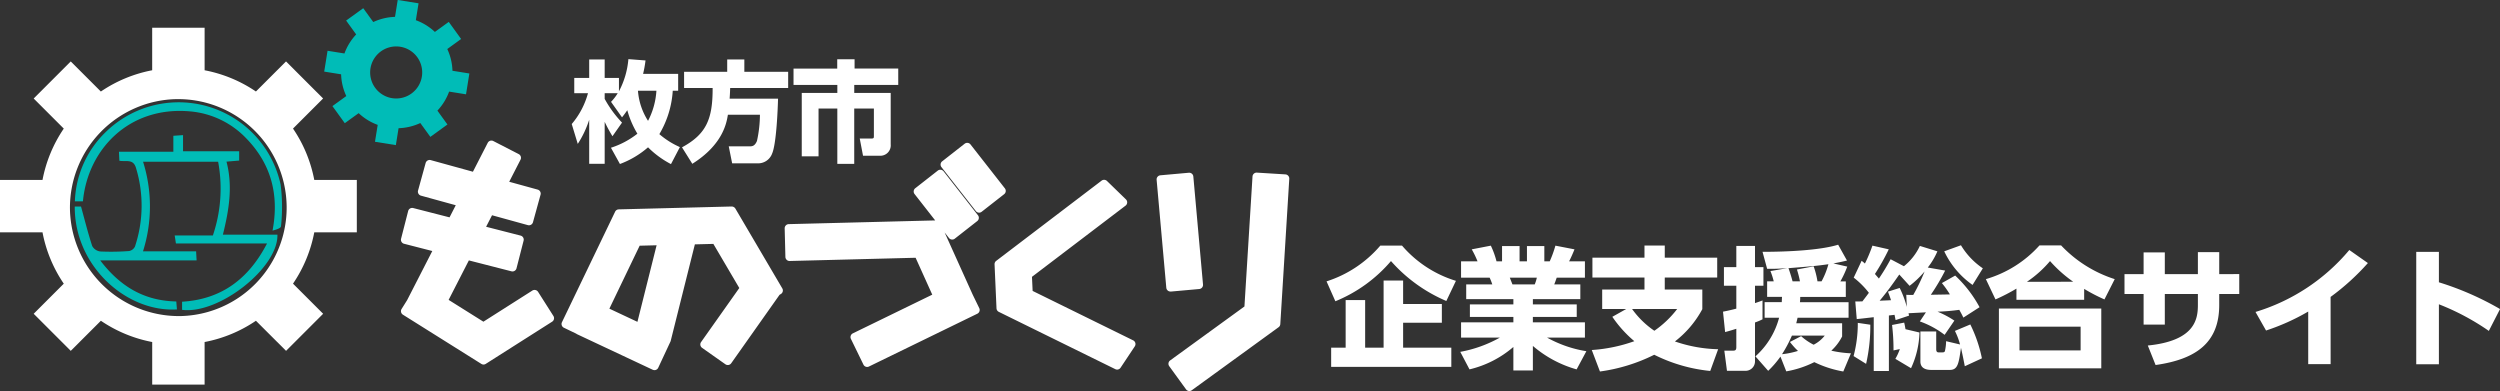
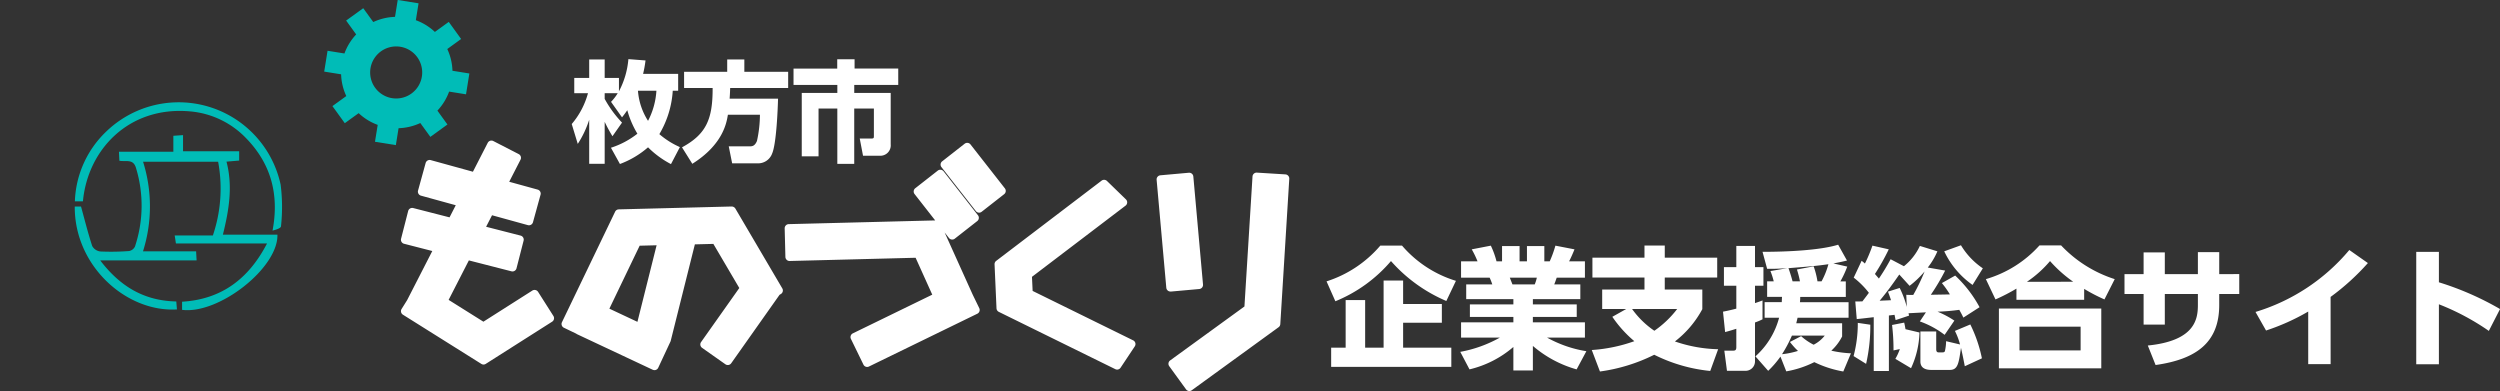
<svg xmlns="http://www.w3.org/2000/svg" width="379.386" height="59.341" viewBox="0 0 379.386 59.341">
  <rect x="0" y="0" width="379.386" height="59.341" fill="#333333" stroke="none" />
  <g id="hd_logo" transform="translate(-165.262 -20.214)">
-     <path id="中マド_11" data-name="中マド 11" d="M196.317,78.574H188.36V72.117a20.786,20.786,0,0,1-7.788-3.226L176,73.457l-5.626-5.627,4.566-4.567a20.754,20.754,0,0,1-3.227-7.788h-6.457V47.519h6.457a20.773,20.773,0,0,1,3.227-7.789l-4.566-4.566L176,29.538l4.568,4.566a20.753,20.753,0,0,1,7.788-3.227V24.421h7.957v6.457A20.753,20.753,0,0,1,204.1,34.1l4.567-4.566,5.627,5.626-4.566,4.566a20.76,20.76,0,0,1,3.226,7.789h6.457v7.957h-6.457a20.736,20.736,0,0,1-3.226,7.788L214.3,67.83l-5.627,5.627L204.1,68.891a20.781,20.781,0,0,1-7.788,3.227v6.455Zm-3.973-43.318-.279,0a16.481,16.481,0,0,0-16.186,16.735,16.536,16.536,0,0,0,16.454,16.189l.279,0a16.463,16.463,0,0,0-.268-32.923Z" fill="#fff" />
    <g id="グループ_5730" data-name="グループ 5730">
      <g id="グループ_5729" data-name="グループ 5729">
        <g id="グループ_5728" data-name="グループ 5728">
          <g id="グループ_5727" data-name="グループ 5727">
            <path id="パス_13951" data-name="パス 13951" d="M321.227,61.929l14.459-11-2.872-2.791L316.82,60.308l.295,6.671,17.677,8.694,2.152-3.232-15.591-7.669Zm-8.05-8.66L307.962,46.6l-3.412,2.671,5.216,6.664Zm-4.543-8.077,5.215,6.663,3.413-2.67-5.216-6.663Zm-1.253,9.1-22.409.57.11,4.332,19.533-.5,2.952,6.54-12.6,6.14,1.9,3.9,16.449-8.015L312.3,65.179Zm38.347-7.231-4.315.387,1.468,16.388,4.316-.386Zm10.236-.018-1.239,20.02-11.512,8.358,2.545,3.508,13.165-9.56,1.366-22.058Zm-96.788,5.582L251.11,69.385l2.015.97-.008.017,1.86.875.038.017h0l9.56,4.493,1.843-3.922,3.794-15.159,3.659-.093,4.33,7.365-6.032,8.537,3.54,2.5,7.421-10.506.3-.178-7.122-12.114Zm3.245,17.335-5.527-2.6,5.038-10.474,3.786-.1Zm-23.794-.174-6.1-3.83L236.087,59l6.95,1.781,1.076-4.2-6-1.537,1.49-2.906,5.931,1.633,1.151-4.177L241.623,48.2l2.07-4.039-3.856-1.977-2.481,4.841-6.9-1.9-1.152,4.177,6.028,1.66-1.526,2.978-6-1.538-1.075,4.2,5.049,1.294-4.206,8.2-.839,1.34,11.9,7.465,10.068-6.4-2.324-3.657Z" fill="#fff" />
            <path id="パス_13952" data-name="パス 13952" d="M345.758,79.555a.551.551,0,0,1-.1-.008.63.63,0,0,1-.411-.252L342.7,75.788a.63.63,0,0,1,.14-.881l11.271-8.184L355.335,47A.631.631,0,0,1,356,46.41l4.325.268a.631.631,0,0,1,.59.668L359.553,69.4a.631.631,0,0,1-.259.471l-13.166,9.56A.631.631,0,0,1,345.758,79.555Zm-1.665-4,1.805,2.487,12.415-9.015L359.621,47.9l-3.066-.191-1.2,19.39a.632.632,0,0,1-.259.472Zm10.632-8.5h0Zm-90.151,9.327a.621.621,0,0,1-.267-.06l-11.458-5.383a.616.616,0,0,1-.138-.089l-1.874-.9a.631.631,0,0,1-.295-.842l8.066-16.764a.629.629,0,0,1,.552-.357l17.137-.436a.663.663,0,0,1,.559.311l7.122,12.114a.629.629,0,0,1-.224.863l-.188.11-7.342,10.395a.631.631,0,0,1-.879.15L271.806,73a.631.631,0,0,1-.152-.879l5.8-8.2-3.936-6.695-2.807.072-3.679,14.695-1.884,4.036A.628.628,0,0,1,264.574,76.386Zm-11.047-6.517,10.745,5.048,1.575-3.351L269.6,56.521a.632.632,0,0,1,.6-.477l3.658-.093a.632.632,0,0,1,.56.311l4.33,7.366a.629.629,0,0,1-.028.683l-5.668,8.022,2.509,1.772,7.047-9.974-6.647-11.306-16.38.417L251.952,69.09l1.446.7A.632.632,0,0,1,253.527,69.869ZM334.792,76.3a.626.626,0,0,1-.278-.065l-17.677-8.694a.631.631,0,0,1-.352-.538l-.295-6.671a.629.629,0,0,1,.248-.529l15.994-12.173a.631.631,0,0,1,.821.049l2.873,2.791a.629.629,0,0,1-.058.953l-14.2,10.8.1,2.14,15.256,7.5a.631.631,0,0,1,.246.915l-2.151,3.232A.63.63,0,0,1,334.792,76.3Zm-17.064-9.726,16.846,8.286,1.447-2.174-14.946-7.352a.631.631,0,0,1-.352-.538l-.126-2.843a.629.629,0,0,1,.248-.529l13.877-10.56-1.958-1.9-15.3,11.644ZM296.86,75.9a.664.664,0,0,1-.206-.034.632.632,0,0,1-.361-.32l-1.9-3.9a.63.63,0,0,1,.29-.843l12.054-5.872-2.527-5.6L285.1,59.82a.608.608,0,0,1-.451-.173.632.632,0,0,1-.2-.441l-.109-4.332a.632.632,0,0,1,.614-.647l22.227-.564-3.129-4a.629.629,0,0,1,.108-.885l3.411-2.67a.615.615,0,0,1,.465-.13.631.631,0,0,1,.42.237l5.216,6.664a.63.63,0,0,1-.109.885l-3.411,2.671a.616.616,0,0,1-.465.129.627.627,0,0,1-.42-.237l-.652-.833,4.254,9.424,1,2.059a.633.633,0,0,1-.29.844l-16.449,8.014A.633.633,0,0,1,296.86,75.9ZM295.8,71.664l1.345,2.762,15.315-7.462-.735-1.509-4.752-10.526-21.36.543.078,3.071,18.9-.48a.663.663,0,0,1,.591.371l2.951,6.539a.632.632,0,0,1-.3.827Zm9.63-22.281,4.438,5.671,2.419-1.893-4.438-5.671ZM238.642,75.536a.634.634,0,0,1-.335-.1l-11.9-7.466a.63.63,0,0,1-.2-.869l.838-1.339,3.82-7.455-4.284-1.1a.63.63,0,0,1-.455-.767l1.076-4.2a.627.627,0,0,1,.289-.386.634.634,0,0,1,.478-.068l5.513,1.413.943-1.84-5.281-1.454a.63.63,0,0,1-.441-.775l1.152-4.178a.63.63,0,0,1,.775-.44l6.4,1.763,2.247-4.385a.628.628,0,0,1,.848-.273L243.98,43.6a.63.63,0,0,1,.274.848l-1.717,3.35,4.316,1.188a.629.629,0,0,1,.44.775l-1.15,4.178a.63.63,0,0,1-.775.44l-5.437-1.5-.9,1.747,5.235,1.341a.629.629,0,0,1,.454.767l-1.076,4.2a.631.631,0,0,1-.767.454l-6.463-1.657-3.071,5.991,5.278,3.31,7.422-4.72a.638.638,0,0,1,.476-.084.628.628,0,0,1,.4.278l2.324,3.656a.629.629,0,0,1-.193.87l-10.068,6.4A.631.631,0,0,1,238.642,75.536Zm-11.036-8.3,11.034,6.92,9.2-5.85-1.648-2.592-7.227,4.6a.627.627,0,0,1-.673,0l-6.1-3.83a.63.63,0,0,1-.226-.821l3.564-6.953a.628.628,0,0,1,.718-.323l6.339,1.625.763-2.976-5.388-1.38a.631.631,0,0,1-.4-.9l1.489-2.906a.633.633,0,0,1,.729-.32L245.1,53l.816-2.962-4.456-1.226a.631.631,0,0,1-.393-.9l1.783-3.479-2.735-1.4-2.193,4.28a.631.631,0,0,1-.729.32L230.9,45.9l-.817,2.962,5.421,1.492a.63.63,0,0,1,.394.895l-1.527,2.978a.629.629,0,0,1-.718.323l-5.389-1.381-.763,2.975,4.439,1.137a.632.632,0,0,1,.4.9l-4.206,8.2Zm34.815,3.346a.626.626,0,0,1-.268-.059l-5.528-2.6a.631.631,0,0,1-.3-.844l5.039-10.474a.632.632,0,0,1,.552-.357l3.786-.1a.626.626,0,0,1,.508.236.635.635,0,0,1,.12.548l-3.3,13.166a.63.63,0,0,1-.341.417A.636.636,0,0,1,262.421,70.586Zm-4.684-3.527,4.258,2,2.91-11.619-2.572.065Zm85.143-2.6a.631.631,0,0,1-.627-.574L340.785,47.5a.629.629,0,0,1,.571-.684l4.316-.387a.631.631,0,0,1,.684.572l1.469,16.389a.631.631,0,0,1-.572.684l-4.316.387ZM342.1,48.015l1.356,15.134,3.059-.275-1.356-15.133ZM313.85,52.486a.628.628,0,0,1-.5-.242l-5.216-6.664a.63.63,0,0,1,.108-.884l3.412-2.67a.631.631,0,0,1,.886.108l5.215,6.662a.629.629,0,0,1-.108.885l-3.412,2.67A.623.623,0,0,1,313.85,52.486ZM309.519,45.3l4.438,5.671,2.42-1.894-4.439-5.67Z" fill="#fff" />
          </g>
        </g>
      </g>
      <path id="パス_18080" data-name="パス 18080" d="M19.815-11.757A17.53,17.53,0,0,1,11.637-17.1h-3.3A17.9,17.9,0,0,1,.18-11.677L1.52-8.658a21.993,21.993,0,0,0,8.438-6.1,23.473,23.473,0,0,0,8.4,6.059ZM11.8-8.238V-11.8H8.838V-1.62h-2.8V-8.838H3.079V-1.62H.88V1.3H19.115V-1.62H11.8V-5.4h5.879V-8.238ZM39.61-1.08a18.12,18.12,0,0,1-5.959-2.059H39.39V-5.459h-7.9v-.82h6.658v-1.9H31.492v-.8h7.2v-2.239H34.731c.12-.26.26-.7.38-1.02H39.39v-2.479h-2.4c.32-.62.6-1.28.82-1.82l-2.9-.56a17.108,17.108,0,0,1-.86,2.379h-.82v-2.319H30.592v2.319h-1.12v-2.319H26.813v2.319h-.84a12.779,12.779,0,0,0-.86-2.379l-2.9.56a13.811,13.811,0,0,1,.88,1.82h-2.5v2.479h4.339a8.8,8.8,0,0,1,.4,1.02H21.375v2.239h7.158v.8h-6.6v1.9h6.6v.82H20.595v2.319h5.879a19.247,19.247,0,0,1-6,2.159l1.4,2.659a15.746,15.746,0,0,0,6.658-3.4V1.84h2.959V-1.88A17.38,17.38,0,0,0,38.131,1.68ZM28.393-11.217c-.02-.04-.34-.86-.4-1.02h4.1a6.035,6.035,0,0,1-.32,1.02ZM59.605-1.38a21.479,21.479,0,0,1-6.558-1.18,15.345,15.345,0,0,0,4.159-4.9v-2.979h-5.7v-1.82h7.958v-3.019H51.507v-1.84H48.428v1.84h-7.9v3.019h7.9v1.82H42.01v2.959h3.639l-2.1,1.18a18.222,18.222,0,0,0,3.339,3.7A23.744,23.744,0,0,1,40.43-1.26L41.67,2A26.3,26.3,0,0,0,49.908-.54a24.305,24.305,0,0,0,8.5,2.459Zm-6.218-6.1a15.436,15.436,0,0,1-3.459,3.3,13.473,13.473,0,0,1-3.379-3.3ZM77.1-14.4c1.26-.24,1.58-.32,2.059-.44l-1.34-2.4c-2.8.86-7.818,1.08-11.477,1.08l.7,2.579c.66,0,1.34.02,3.059-.1l-2.559.44a10.974,10.974,0,0,1,.5,1.56h-1v2.359H69.3c-.02.3-.02.48-.04.8h-2.6v2.359h2.2A11.96,11.96,0,0,1,65.264-.3L67.2,1.9A14.709,14.709,0,0,0,69.063-.26l.88,2.239A15.245,15.245,0,0,0,74.2.58,16.436,16.436,0,0,0,78.6,2L79.76-.76a16.556,16.556,0,0,1-2.979-.4,7.57,7.57,0,0,0,1.64-2.159v-2H71.462c.04-.16.06-.26.2-.84H79.4V-8.518H72.022a6.888,6.888,0,0,0,.04-.8h6.918v-2.359h-.82a15.832,15.832,0,0,0,1.04-2.239Zm-2.419,2.719a12.7,12.7,0,0,0-.58-2.279l-2.539.48a14.2,14.2,0,0,1,.46,1.8H70.9c-.2-.78-.52-1.74-.62-2,3.279-.26,4.259-.34,6.059-.6a11.768,11.768,0,0,1-1.04,2.6Zm1.1,8.238a5.131,5.131,0,0,1-1.68,1.38,8.454,8.454,0,0,1-1.9-1.3l-1.7.88a10.976,10.976,0,0,0,1.22,1.36,12.72,12.72,0,0,1-2.419.5,19.973,19.973,0,0,0,1.5-2.819Zm-15.116-.54c.38-.1.62-.16,1.7-.5v2.8c0,.46-.2.52-.48.52h-1.34l.4,3.059h2.819A1.428,1.428,0,0,0,65.2.46v-5.9a9.071,9.071,0,0,0,1.14-.48V-8.778c-.34.12-.48.18-1.14.4v-2.639h1.28v-2.819H65.2v-3.219H62.365v3.219h-1.88v2.819h1.88v3.479c-1,.26-1.52.36-2.02.46ZM80.64-5.959c.22,0,2.339-.26,2.579-.28V1.92h2.3V-6.5c.18-.02.7-.08.86-.1.02.14.14.7.16.8l2.039-.68c-.04-.18-.06-.28-.08-.36.42-.02,2.259-.12,2.639-.14l-.92,1.38a13.753,13.753,0,0,1,3.759,2.039l1.48-2.159A14.324,14.324,0,0,0,92.9-7.078a30.983,30.983,0,0,0,3.3-.28c.24.42.4.72.62,1.18l2.459-1.58a18.781,18.781,0,0,0-3.7-4.8l-2.02,1.14a15.267,15.267,0,0,1,1.22,1.72c-.72.02-2.479.04-2.9.06a32.2,32.2,0,0,0,2.179-3.679l-2.639-.46a10.9,10.9,0,0,0,1.46-2.459l-2.659-.82A8.582,8.582,0,0,1,87.8-13.977l-2.02-1.06A33.445,33.445,0,0,1,84-12.1c-.14-.18-.28-.32-.6-.7a33.859,33.859,0,0,0,2.1-3.739L83.02-17.1a22.425,22.425,0,0,1-1.14,2.719c-.24-.22-.3-.26-.5-.42l-1.2,2.559a12.474,12.474,0,0,1,2.3,2.3c-.02.04-.64.86-.98,1.3-.66.02-.76.02-1.08.02Zm4.739-4.159c.18.48.32.84.46,1.3-.72.04-.94.04-1.72.08,1.22-1.48,1.88-2.4,2.979-3.979L88.658-11a14.372,14.372,0,0,0,2.279-2.179,29.364,29.364,0,0,1-1.72,3.559c-.58,0-.78,0-1.06-.02l.08,1.84a15.344,15.344,0,0,0-1.08-2.879ZM88.878,1.5a13.671,13.671,0,0,0,1.28-5.419l-2.119-.5c-.08-.46-.12-.68-.2-1L86-5.059a31.206,31.206,0,0,1,.22,3.859l.96-.2A8.263,8.263,0,0,1,86.5.08ZM99.635,0a21.017,21.017,0,0,0-1.76-5.139l-2.339.98a10.432,10.432,0,0,1,.78,2.059L94.2-2.6a6.945,6.945,0,0,1-.18,1.5c-.06.18-.22.2-.4.2h-.56c-.36,0-.36-.34-.36-.54V-4.079H90.3V.48c0,.98.76,1.28,1.64,1.28h2.819c1.22,0,1.36-.96,1.7-3.359.32,1.44.42,1.98.58,2.8ZM80.8-5.379A19.343,19.343,0,0,1,80.16-.34L82.06.84A25.735,25.735,0,0,0,82.7-5.1Zm18.975-8.278a11.173,11.173,0,0,1-3.319-3.5l-2.539.92a13.043,13.043,0,0,0,4.3,5.1Zm20.015,1.64a19.254,19.254,0,0,1-8.138-5.119h-3.279a17.52,17.52,0,0,1-8.138,5.119l1.46,3.079a28.248,28.248,0,0,0,3.179-1.64v1.7h10.277v-1.66a26.282,26.282,0,0,0,3.079,1.6Zm-13.317.4a17.076,17.076,0,0,0,3.5-3.139,19.979,19.979,0,0,0,3.519,3.139Zm-4.259,4.059V1.52h15.536V-7.558Zm12.4,6.358h-9.278V-4.8h9.278Zm21.035-11.577v-3.339h-3.239v3.339h-5.019v-3.3h-3.219v3.3h-2.9v3.019h2.9v4.639h3.219V-9.758h5.019V-8.1c0,2.139-.42,5.439-7.6,6.158l1.18,2.959c6.218-.88,9.658-3.439,9.658-9.1v-1.68h3.039v-3.019Zm16.9,3.459a35.649,35.649,0,0,0,5.659-5.139l-2.819-1.98a29.778,29.778,0,0,1-14.236,9.4l1.6,2.819a33.26,33.26,0,0,0,6.4-2.879V.88h3.4Zm25.714,1.84a44.673,44.673,0,0,0-9.278-4.059v-4.619h-3.439V.9h3.439V-8.2a36.594,36.594,0,0,1,7.578,4.039Z" transform="translate(366.391 74.59)" fill="#fff" />
      <path id="パス_18081" data-name="パス 18081" d="M7.365,1.616A13.9,13.9,0,0,0,11.63-.916a14.144,14.144,0,0,0,3.482,2.549L16.463-.95a12.4,12.4,0,0,1-3.116-1.966A14.647,14.647,0,0,0,15.38-9.5H16.2v-2.566H10.881a17.585,17.585,0,0,0,.367-2.033l-2.6-.2A12.647,12.647,0,0,1,7.215-9.414v-2.033H5.049v-2.8H2.7v2.8H.433v2.316H2.516A12.057,12.057,0,0,1,.05-4.449L.966-1.433A15.193,15.193,0,0,0,2.7-5.1V1.583H5.049V-4.782A22.628,22.628,0,0,0,6.232-2.6l1.45-2.066a16.993,16.993,0,0,1-2.633-3.6v-.866H7.032A7.408,7.408,0,0,1,6.015-7.815L7.681-5.465c.333-.417.483-.617.8-1.083a14.278,14.278,0,0,0,1.533,3.566A12.829,12.829,0,0,1,6-.85ZM12.9-9.5A11.4,11.4,0,0,1,11.63-4.932,9.825,9.825,0,0,1,10.1-9.5ZM28.61-5.865a18.92,18.92,0,0,1-.45,3.982c-.333.816-.783.816-1.066.816H23.877l.517,2.583H28.31A2.257,2.257,0,0,0,30.459.033c.667-1.516.866-7.032.9-8.331H24.011c.067-.933.067-1.25.083-1.616h8.8V-12.38H26.244v-1.866h-2.6v1.866H17.1v2.466h4.332c.017,4.7-.95,7-4.649,9l1.566,2.5c4.666-2.933,5.2-6.232,5.4-7.448Zm11.73-7H33.708v2.483h6.648v1.216h-5.4V.45h2.549V-6.8h2.849V1.6h2.566V-6.8h2.983v4.132c0,.3,0,.417-.333.417H43.756l.5,2.616h2.616a1.576,1.576,0,0,0,1.583-1.733v-7.8H42.923v-1.216H49.6v-2.483H42.973V-14.28H40.34Z" transform="translate(251.975 43.486)" fill="#fff" />
    </g>
    <g id="グループ_5731" data-name="グループ 5731">
      <path id="パス_13953" data-name="パス 13953" d="M176.606,51.554h.951c.564,2.048,1.06,4.046,1.7,6a1.632,1.632,0,0,0,1.226.822,35.943,35.943,0,0,0,4.378-.067,1.247,1.247,0,0,0,.884-.686,19.616,19.616,0,0,0,.169-11.871c-.414-1.494-1.5-.955-2.535-1.144l-.067-1.368h8.257V40.82l1.47-.1v2.454h8.519v1.406l-1.926.164c.99,3.763.369,7.4-.546,11.08h8.275c.152,5.009-8.857,12.117-14.467,11.41V66c5.974-.357,10.1-3.458,12.889-8.836H191.96l-.188-1.221h5.795a22.119,22.119,0,0,0,.795-11.19H186.971a22.565,22.565,0,0,1-.008,13.6h8.06l.074,1.381H180.474c3.029,3.969,6.677,6.131,11.54,6.228l.1,1.209C184.441,67.623,176.55,60.584,176.606,51.554Z" fill="#00bcb7" />
      <path id="パス_13954" data-name="パス 13954" d="M177.847,50.771h-1.222a15.337,15.337,0,0,1,4.716-10.553,15.829,15.829,0,0,1,26.507,8.008,26.909,26.909,0,0,1,.054,6.34c-.01.268-.739.508-1.281.645,1.04-5.482-.245-10.174-4.028-14.041a13.351,13.351,0,0,0-8.531-4.057C184.8,36.305,178.567,42.934,177.847,50.771Z" fill="#00bcb7" />
    </g>
    <path id="中マド_12" data-name="中マド 12" d="M225.328,42.235h0l-3.161-.507.412-2.565a8.36,8.36,0,0,1-2.889-1.778l-2.105,1.523-1.877-2.594,2.106-1.523a8.362,8.362,0,0,1-.786-3.3l-2.566-.412.508-3.161,2.565.411a8.364,8.364,0,0,1,1.778-2.888l-1.523-2.106,2.594-1.876,1.523,2.1a8.393,8.393,0,0,1,3.3-.785l.412-2.565,3.161.507-.411,2.565a8.355,8.355,0,0,1,2.888,1.779l2.106-1.524,1.876,2.594-2.1,1.523a8.386,8.386,0,0,1,.786,3.3l2.565.412-.507,3.161-2.565-.412a8.374,8.374,0,0,1-1.778,2.889l1.522,2.105-2.593,1.876-1.523-2.1a8.4,8.4,0,0,1-3.3.786l-.411,2.563Zm.05-14.975a3.95,3.95,0,0,0-.619,7.85,4,4,0,0,0,.631.05,3.95,3.95,0,0,0,.62-7.85A3.989,3.989,0,0,0,225.378,27.261Z" fill="#00bcb7" />
  </g>
</svg>